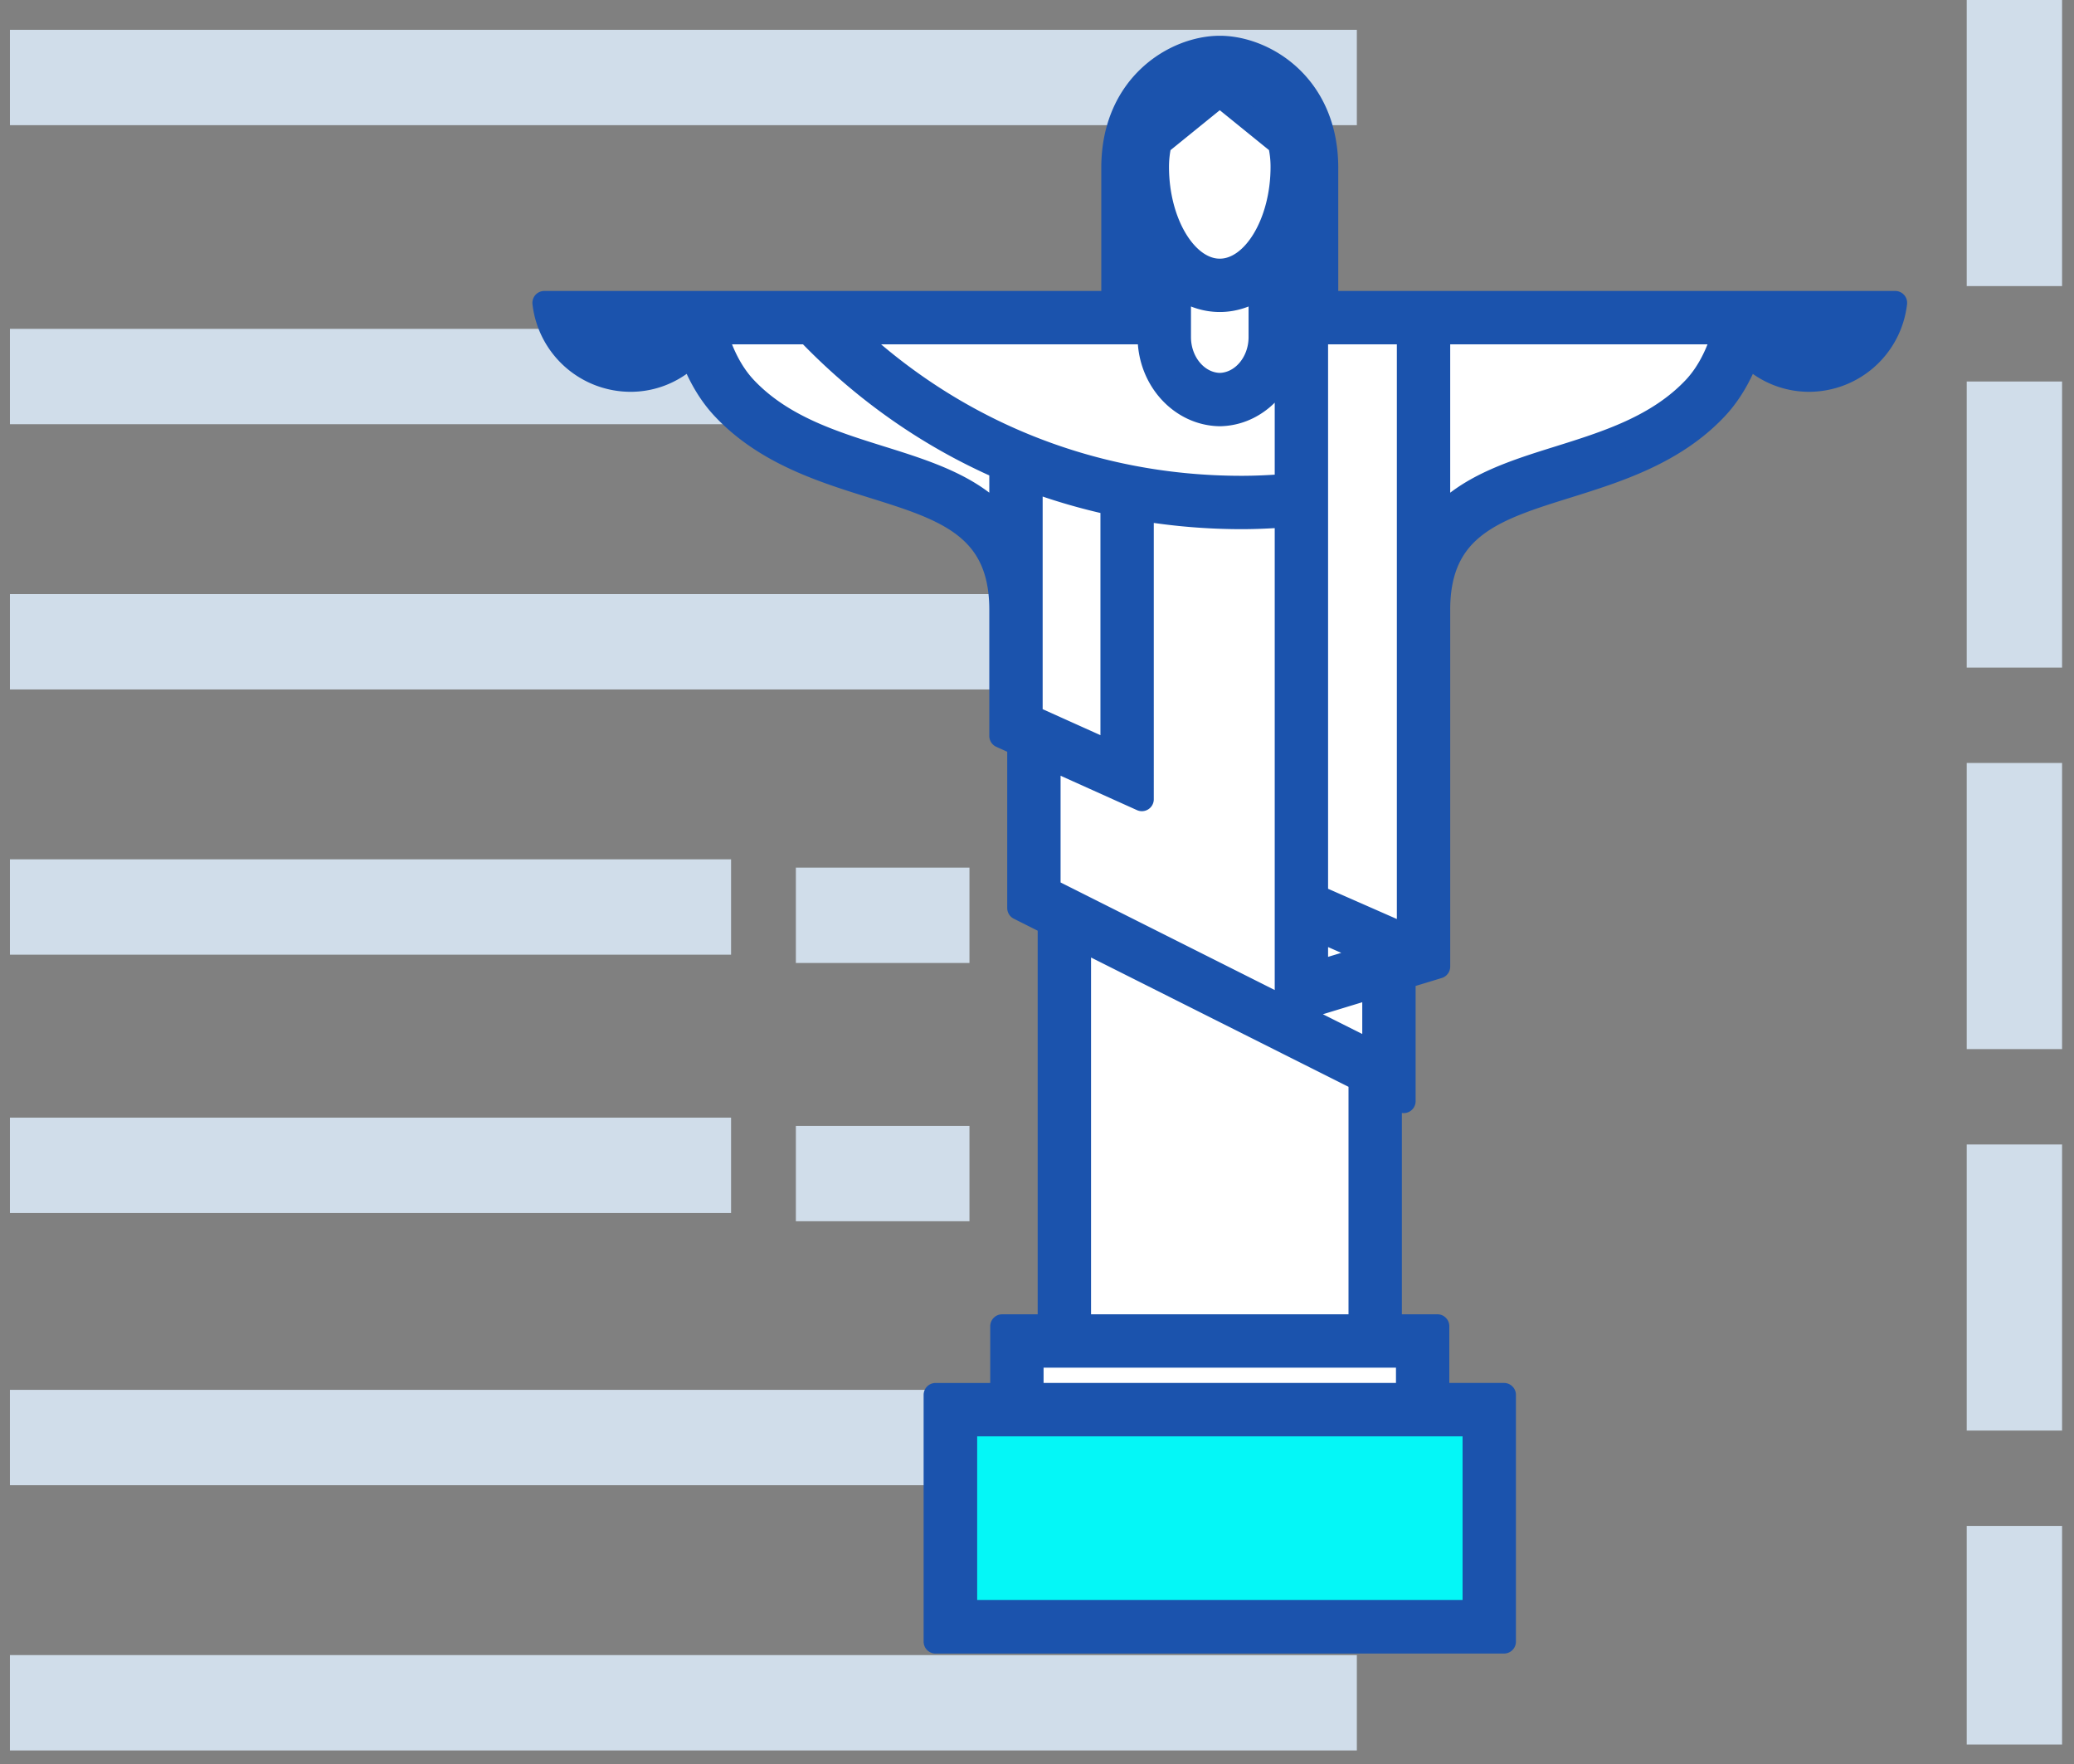
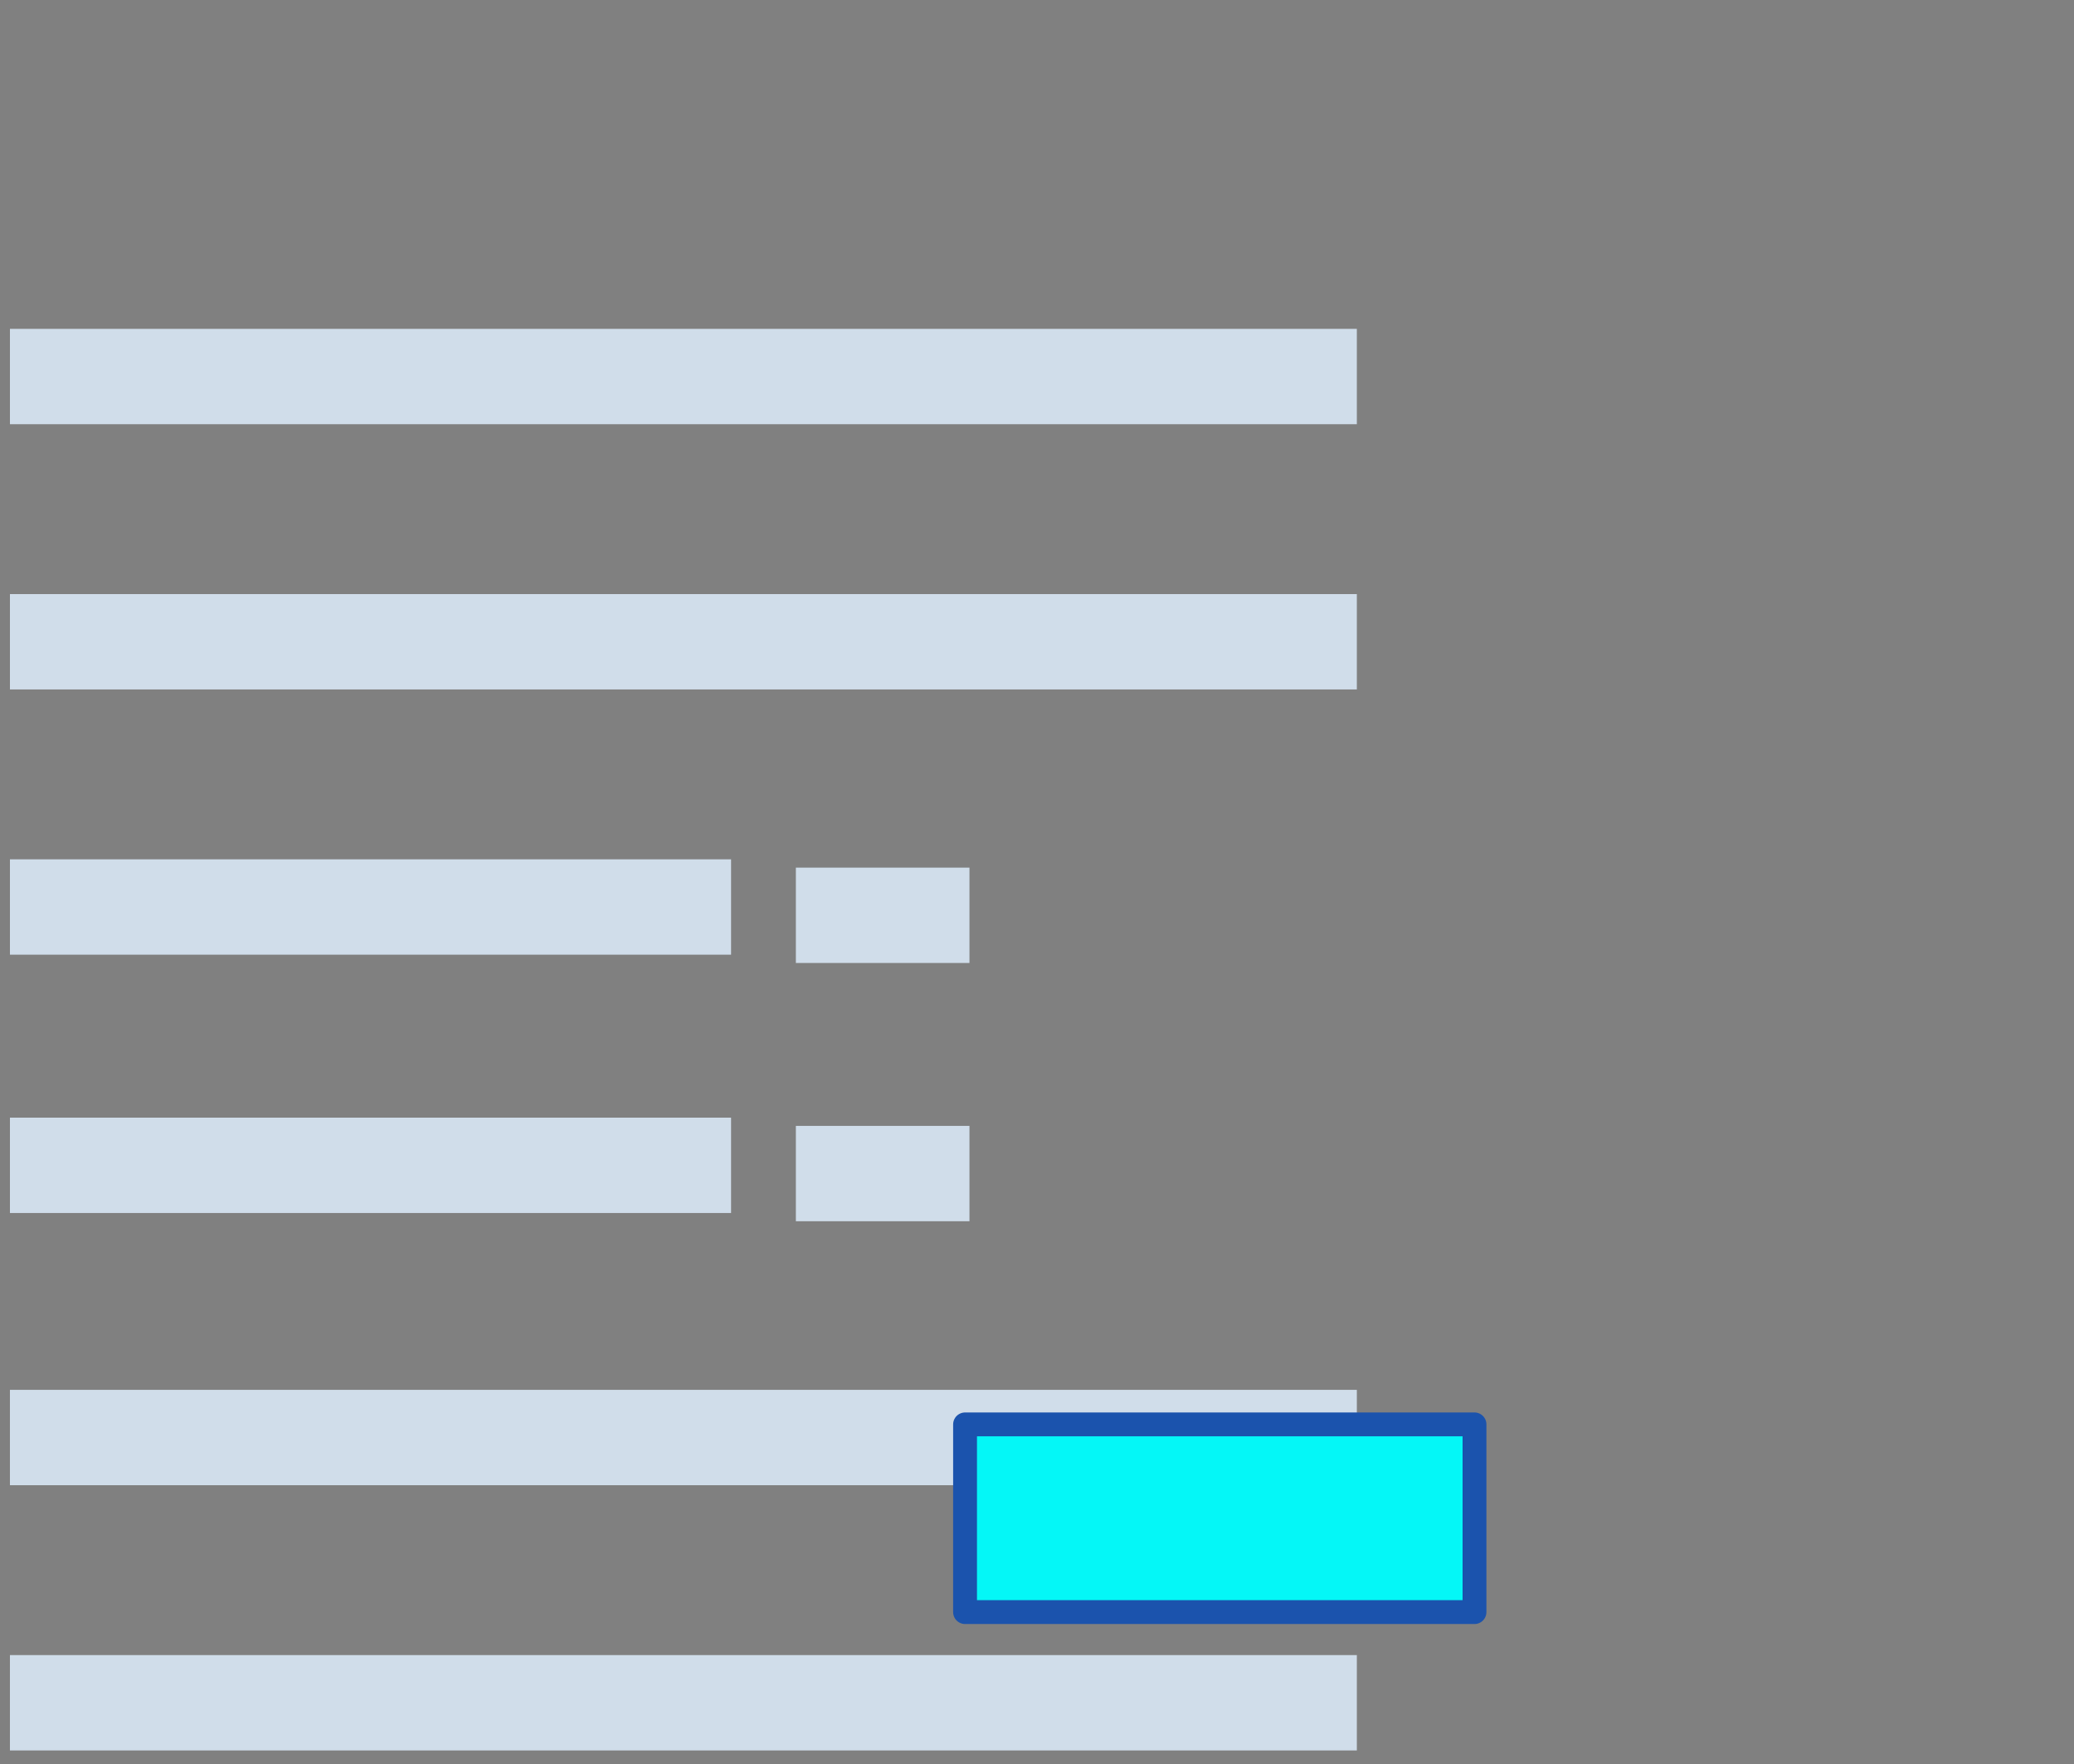
<svg xmlns="http://www.w3.org/2000/svg" width="87" height="74">
  <rect width="100%" height="100%" fill="#808080" stroke="none" />
  <g fill="none" fill-rule="evenodd">
    <g fill-rule="nonzero" stroke="#D0DDEA" stroke-linecap="square" stroke-linejoin="round" stroke-width="4">
-       <path d="M2.417 3.25h52.5" />
-       <path stroke-dasharray="8 8" d="M84.5 2v69.167" />
      <path d="M2.417 15.792h52.5m-52.5 11.125h52.5m-52.5 11.125h26.25m6.718.347h3.282M2.417 48.875h26.25m6.718.347h3.282m-36.25 11.07h52.5m-52.5 11.125h52.5" />
    </g>
-     <path fill="#FFF" d="M55.637 12.703V7.037c0-3.475-2.614-5.037-4.47-5.037-1.856 0-4.47 1.562-4.47 5.037v5.666H22.833a3.647 3.647 0 003.618 3.23c1.001 0 1.9-.416 2.554-1.076.261.713.683 1.566 1.36 2.28 1.76 1.858 4.14 2.601 6.24 3.258 3.014.94 5.394 1.684 5.394 5.178v5.294l.752.339v6.879l1.278.642v16.897h-1.991v2.88h-2.794v10.348H63.09V58.503h-2.794v-2.88h-1.991v-9.728l.577.29v-5.203l1.451-.442V25.573c.001-3.494 2.381-4.237 5.395-5.178 2.1-.657 4.481-1.4 6.24-3.257.678-.715 1.1-1.568 1.36-2.28a3.585 3.585 0 002.555 1.075 3.647 3.647 0 003.617-3.23H55.637z" />
    <path fill="#04F7F7" stroke="#1B53AD" stroke-linecap="round" stroke-linejoin="round" d="M40.482 67.614h21.37v-7.873h-21.37z" />
-     <path fill="#1B53AD" stroke="#1B53AD" stroke-linecap="round" stroke-linejoin="round" d="M75.883 14.695a2.384 2.384 0 01-1.735-.754h3.465a2.369 2.369 0 01-1.73.754zm-4.813 1.592c-1.538 1.622-3.66 2.284-5.711 2.926-1.892.59-3.818 1.2-5.026 2.6v-7.872h11.992c-.183.643-.554 1.607-1.255 2.346zM55.21 37.603V13.941h3.885v25.37l-3.885-1.708zm-11.934 20.9h15.782v-1.641H43.276v1.641zm-2.794 9.111h21.37v-7.873h-21.37v7.873zm3.507-30.294v-5.558l3.91 1.76V21.35a25.66 25.66 0 004.174.344c.634 0 1.27-.031 1.899-.078v20.718l-9.983-5.014zm-.752-17.203c1.111.414 2.256.745 3.424.998v10.492l-3.424-1.54v-9.95zm-7.587-6.176h12.57v.196c0 1.762 1.313 3.214 2.947 3.24 1.331-.021 2.436-.996 2.805-2.308v5.305c-.63.05-1.264.082-1.9.082-6.189 0-11.963-2.305-16.422-6.515zm1.325 5.272c-2.051-.642-4.173-1.304-5.71-2.926-.702-.74-1.073-1.703-1.256-2.346h3.886c2.352 2.45 5.096 4.364 8.104 5.674v2.196c-1.208-1.398-3.133-2.007-5.024-2.598zm10.96-9.107c.087.191.183.373.286.546v2.05h-.286v-2.596zm4.94 1.914v2.117c0 1.089-.765 1.984-1.708 2.003-.943-.019-1.708-.914-1.708-2.003V12.02c.513.358 1.09.566 1.708.566.618 0 1.195-.208 1.708-.566zm-4.226-6l2.518-2.041 2.517 2.04a4.2 4.2 0 01.113.98c0 2.358-1.204 4.35-2.63 4.35s-2.63-1.992-2.63-4.35c0-.363.043-.685.112-.98zm5.464 4.632c.103-.173.199-.355.286-.546v2.597h-.286v-2.05zm1.097 30.155v-1.852l2.489 1.095-2.49.757zm1.857 4.466v10.35h-11.8V39.349l11.8 5.925zm-2.915-2.848l3.492-1.065v2.818l-3.492-1.753zm-27.701-27.73a2.37 2.37 0 01-1.73-.754h3.465a2.384 2.384 0 01-1.735.754zm29.186-1.992V7.037c0-3.475-2.614-5.037-4.47-5.037-1.856 0-4.47 1.562-4.47 5.037v5.666H22.833a3.647 3.647 0 003.618 3.23c1.001 0 1.9-.416 2.554-1.076.261.713.683 1.566 1.36 2.28 1.76 1.858 4.14 2.601 6.24 3.258 3.014.94 5.394 1.684 5.394 5.178v5.294l.752.339v6.879l1.278.642v16.897h-1.991v2.88h-2.794v10.348H63.09V58.503h-2.794v-2.88h-1.991v-9.728l.577.29v-5.203l1.451-.442V25.573c.001-3.494 2.381-4.237 5.395-5.178 2.1-.657 4.481-1.4 6.24-3.257.678-.715 1.1-1.568 1.36-2.28a3.585 3.585 0 002.555 1.075 3.647 3.647 0 003.617-3.23H55.637z" />
  </g>
</svg>